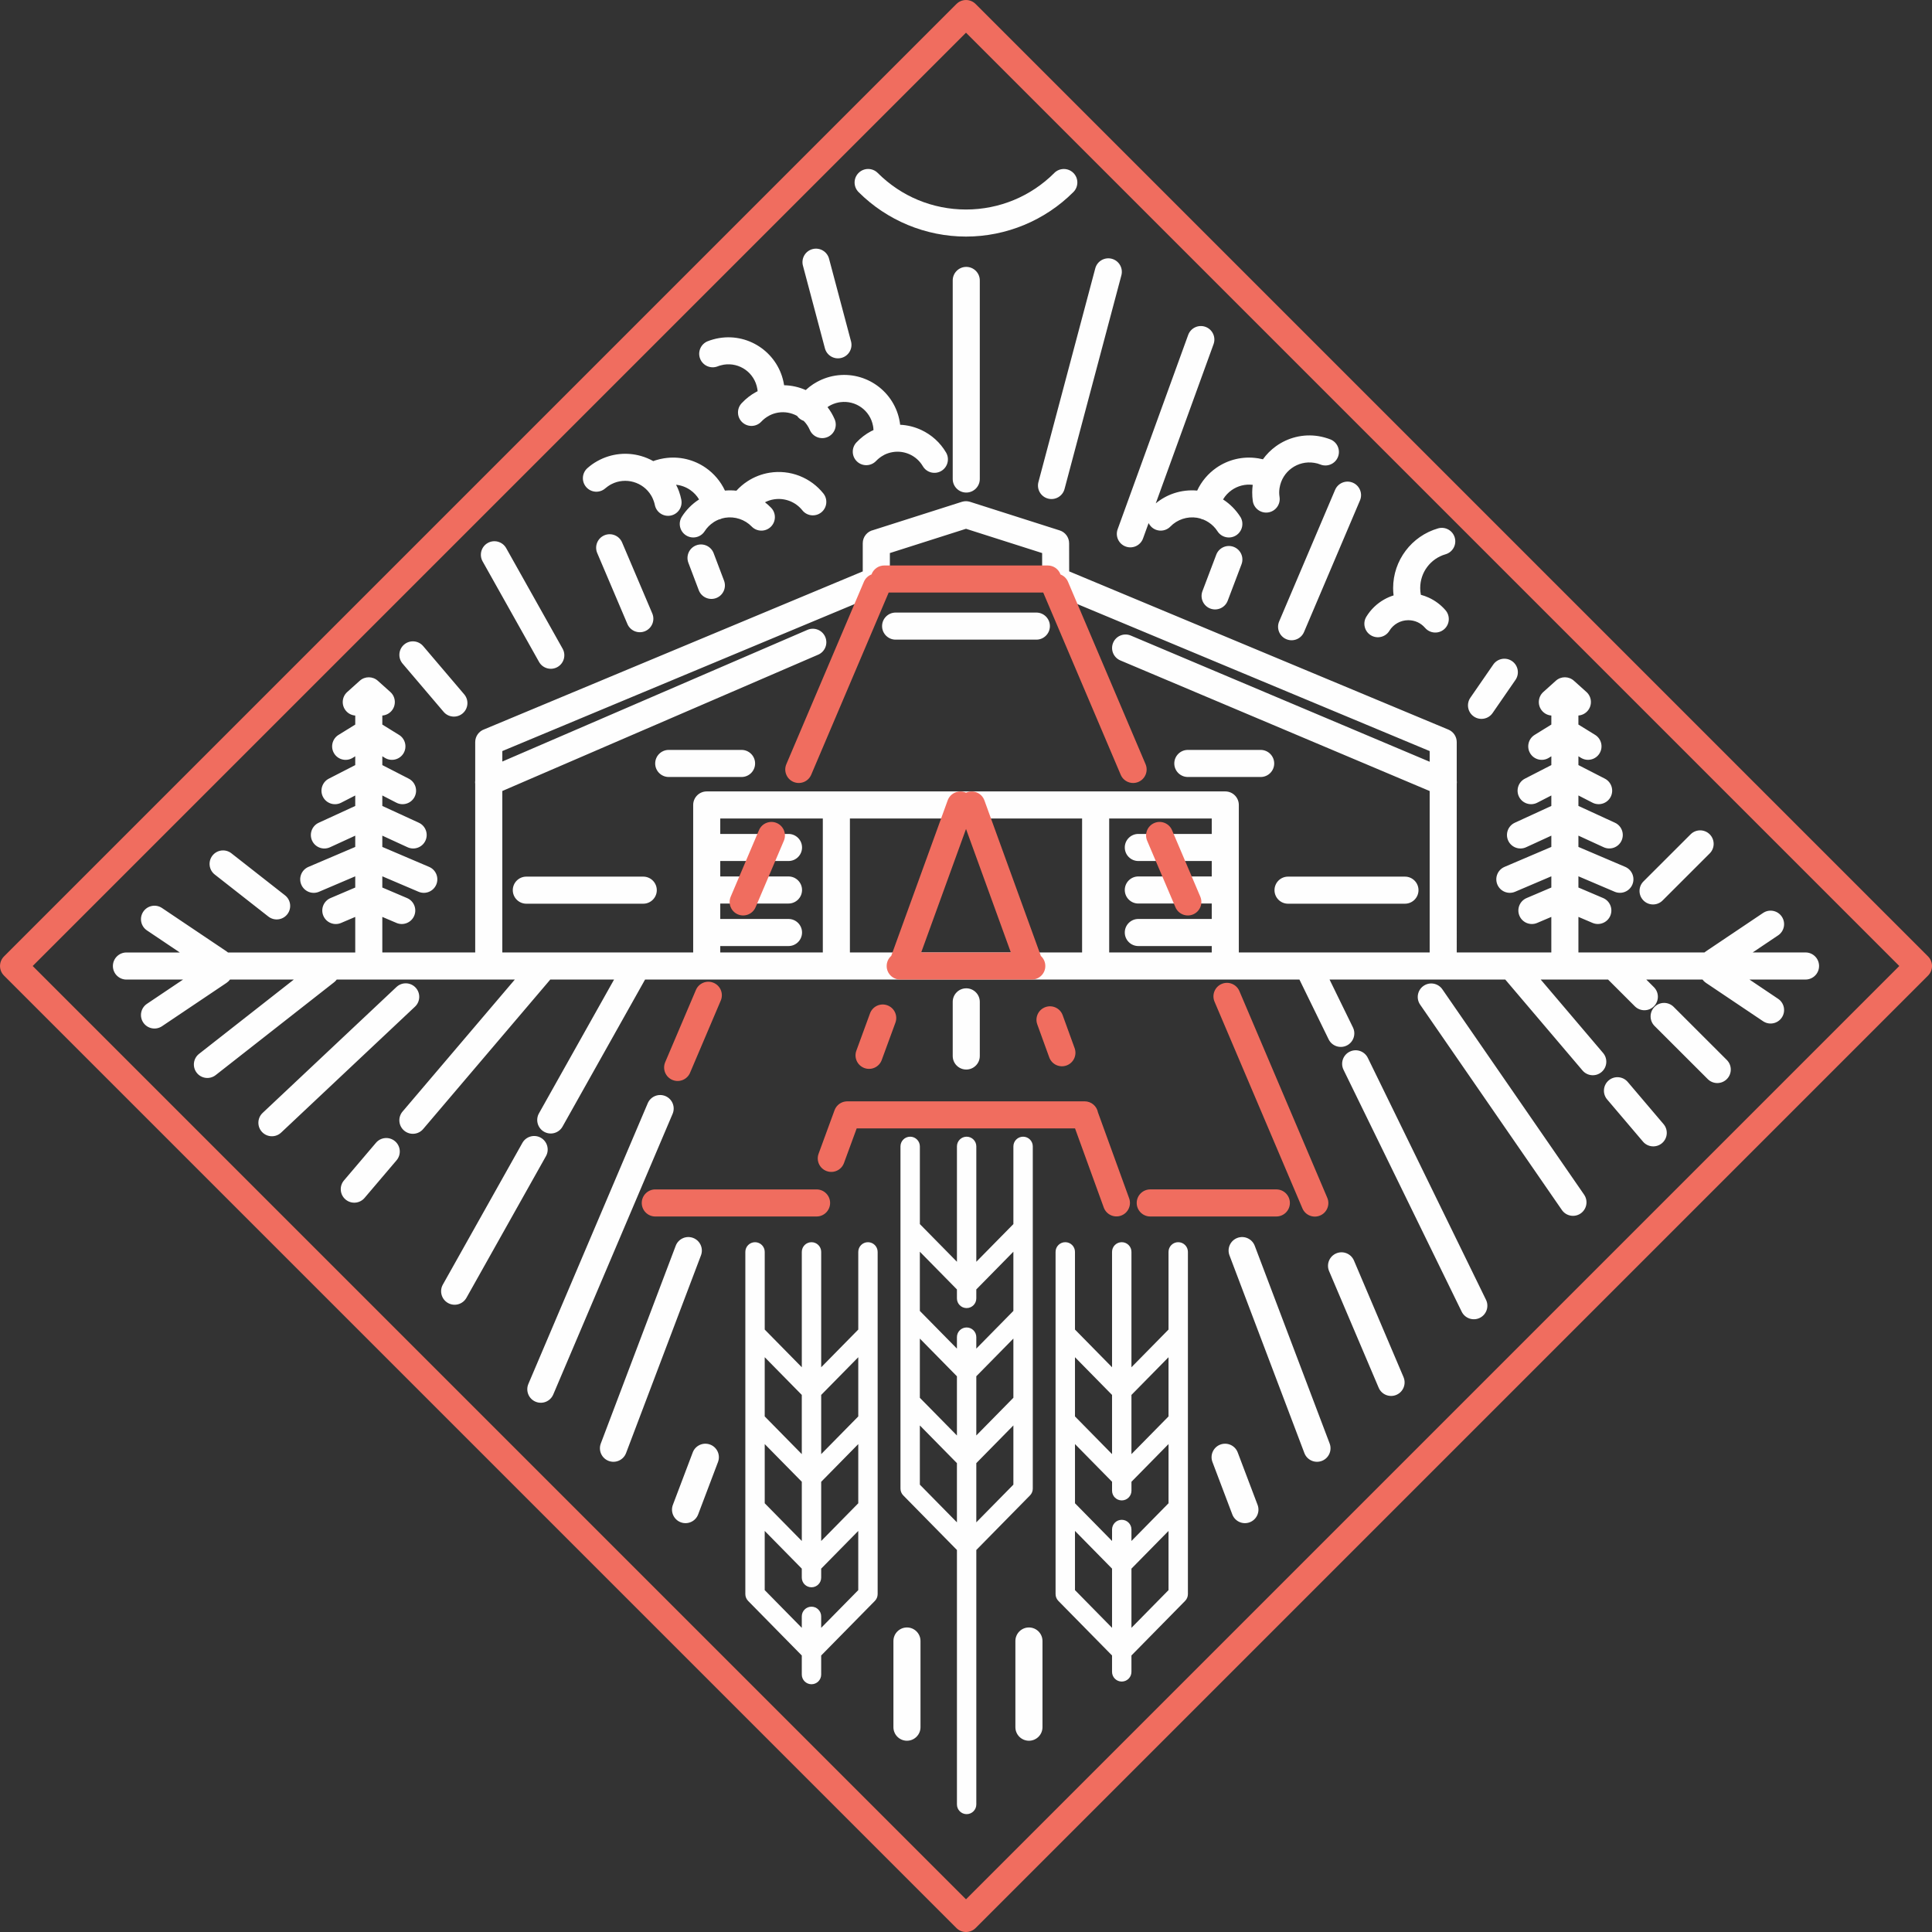
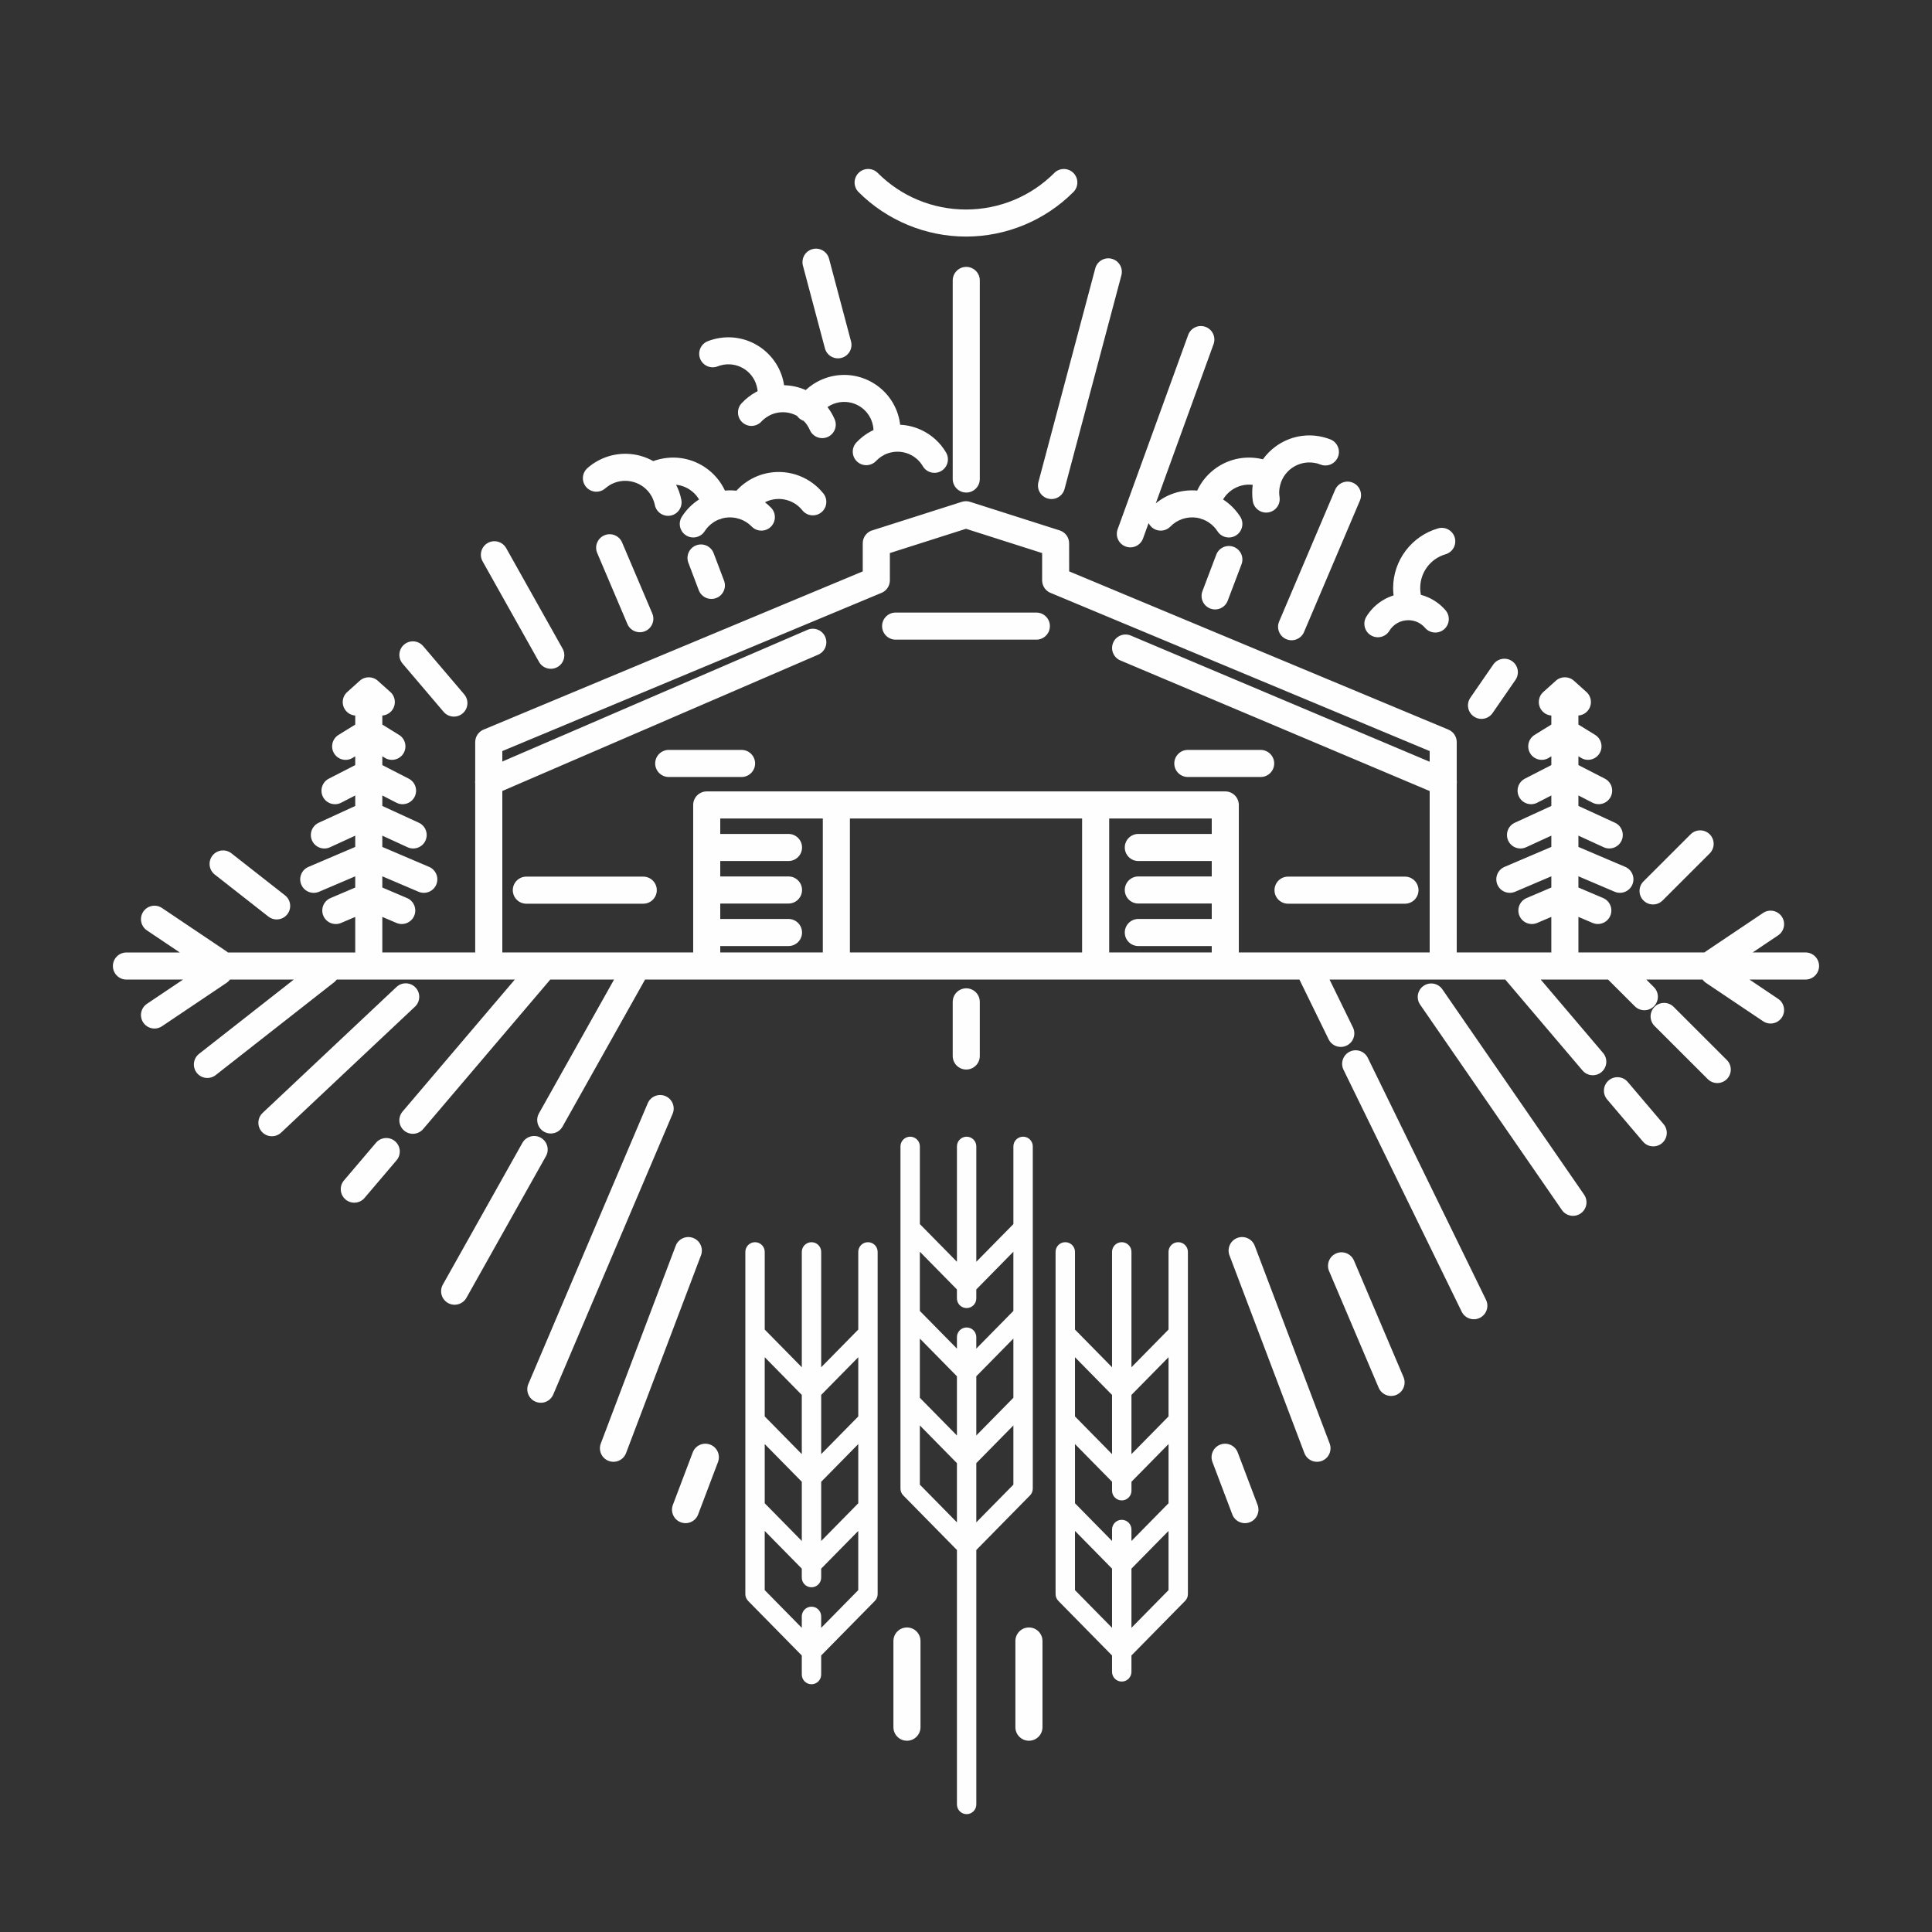
<svg xmlns="http://www.w3.org/2000/svg" xml:space="preserve" width="32.672mm" height="32.672mm" style="shape-rendering:geometricPrecision; text-rendering:geometricPrecision; image-rendering:optimizeQuality; fill-rule:evenodd; clip-rule:evenodd" viewBox="0 0 1487.68 1487.68">
  <rect x="0" y="0" width="1487.68" height="1487.68" fill="#333333" stroke="none" />
  <defs>
    <style type="text/css">  .fil0 {fill:#FEFEFE;fill-rule:nonzero} .fil1 {fill:#F06D5F;fill-rule:nonzero}  </style>
  </defs>
  <g id="Слой_x0020_1">
    <path class="fil0" d="M823.3 439.98l291.99 121.83c4,1.66 6.42,5.53 6.42,9.61l0 29.54c0.12,0.88 0.12,1.78 0,2.69l0.01 129.77 72.83 0 0 -27.38 -10.9 4.64c-5.28,2.25 -11.4,-0.21 -13.64,-5.5 -2.25,-5.29 0.21,-11.4 5.5,-13.65l19.05 -8.12 0 -8.63 -27.89 11.89c-5.28,2.25 -11.4,-0.21 -13.65,-5.5 -2.24,-5.28 0.21,-11.4 5.5,-13.65l36.04 -15.37 0 -8.68 -19.46 8.94c-5.22,2.38 -11.38,0.08 -13.76,-5.13 -2.38,-5.22 -0.09,-11.39 5.13,-13.77l28.09 -12.91 0 -8.07 -10.82 5.56c-5.1,2.63 -11.38,0.63 -14.01,-4.48 -2.63,-5.1 -0.63,-11.38 4.48,-14.02l20.36 -10.46 0 -6.79 -1.94 1.21c-4.88,3.01 -11.29,1.5 -14.3,-3.38 -3.01,-4.88 -1.5,-11.28 3.38,-14.29l12.86 -7.95 0 -6.96c-2.58,-0.19 -5.09,-1.34 -6.96,-3.41 -3.85,-4.27 -3.5,-10.86 0.77,-14.7l9.65 -8.67c4.01,-3.62 10.07,-3.52 13.97,0.04l9.6 8.62c4.27,3.84 4.62,10.43 0.77,14.7 -1.87,2.07 -4.38,3.22 -6.96,3.41l0 6.96 12.87 7.95c4.88,3.01 6.39,9.42 3.38,14.29 -3.01,4.88 -9.42,6.39 -14.29,3.38l-1.95 -1.21 0 6.79 20.36 10.46c5.1,2.63 7.11,8.91 4.48,14.02 -2.63,5.1 -8.91,7.11 -14.02,4.48l-10.82 -5.56 0 8.07 28.09 12.91c5.22,2.38 7.52,8.55 5.14,13.77 -2.38,5.21 -8.55,7.51 -13.77,5.13l-19.46 -8.94 0 8.68 36.04 15.37c5.28,2.25 7.75,8.36 5.5,13.65 -2.25,5.29 -8.36,7.75 -13.65,5.5l-27.89 -11.89 0 8.63 19.05 8.12c5.28,2.25 7.74,8.36 5.5,13.65 -2.25,5.28 -8.36,7.75 -13.65,5.5l-10.9 -4.64 0 27.38 97.08 0c0.34,-0.3 0.7,-0.58 1.09,-0.84l44.03 -29.58c4.77,-3.2 11.22,-1.92 14.42,2.85 3.2,4.77 1.92,11.22 -2.85,14.42l-19.58 13.15 40.69 0c5.76,0 10.43,4.67 10.43,10.43 0,5.76 -4.67,10.43 -10.43,10.43l-43.19 0 22.08 14.84c4.77,3.2 6.04,9.65 2.85,14.42 -3.19,4.77 -9.65,6.05 -14.42,2.85l-44.03 -29.58c-1.04,-0.7 -1.92,-1.56 -2.62,-2.52l-43.29 0 5.86 5.86c4.07,4.05 4.09,10.64 0.04,14.71 -4.04,4.07 -10.63,4.08 -14.7,0.04l-20.63 -20.61 -51.87 0 48.06 56.56c3.71,4.38 3.16,10.95 -1.22,14.66 -4.38,3.71 -10.95,3.16 -14.66,-1.22l-59.47 -70 -47.79 0 -87.51 0 18.02 36.89c2.52,5.17 0.36,11.41 -4.8,13.93 -5.17,2.52 -11.41,0.37 -13.93,-4.8l-22.48 -46.01 -503.88 0 -63.55 113.22c-2.81,5.01 -9.16,6.8 -14.17,3.99 -5.01,-2.81 -6.8,-9.16 -3.99,-14.17l57.83 -103.03 -49.15 0 -0.47 0.6 -97.36 114.48c-3.71,4.38 -10.28,4.93 -14.66,1.22 -4.38,-3.71 -4.93,-10.28 -1.22,-14.66l86.44 -101.64 -20.05 0 -117.08 0c-0.56,0.76 -1.22,1.46 -2,2.07l-91.21 71.5c-4.52,3.52 -11.05,2.73 -14.58,-1.79 -3.53,-4.52 -2.73,-11.05 1.79,-14.58l72.96 -57.2 -49.15 0c-0.7,0.96 -1.58,1.82 -2.62,2.52l-49.74 33.42c-4.77,3.19 -11.22,1.92 -14.42,-2.85 -3.2,-4.77 -1.92,-11.22 2.85,-14.42l27.79 -18.67 -43.59 0c-5.76,0 -10.43,-4.67 -10.43,-10.43 0,-5.76 4.67,-10.43 10.43,-10.43l41.09 0 -25.29 -16.99c-4.77,-3.2 -6.04,-9.65 -2.85,-14.42 3.19,-4.77 9.65,-6.04 14.42,-2.85l49.74 33.42c0.39,0.26 0.75,0.54 1.09,0.84l97.98 0 0 -27.38 -10.9 4.64c-5.28,2.25 -11.4,-0.21 -13.65,-5.5 -2.24,-5.29 0.21,-11.4 5.5,-13.65l19.05 -8.12 0 -8.63 -27.89 11.89c-5.29,2.25 -11.4,-0.21 -13.65,-5.5 -2.25,-5.28 0.21,-11.4 5.5,-13.65l36.04 -15.37 0 -8.68 -19.46 8.94c-5.22,2.38 -11.39,0.08 -13.77,-5.13 -2.38,-5.22 -0.08,-11.39 5.14,-13.77l28.09 -12.91 0 -8.07 -10.83 5.56c-5.1,2.63 -11.38,0.63 -14.01,-4.48 -2.63,-5.1 -0.62,-11.38 4.48,-14.02l20.36 -10.46 0 -6.79 -1.95 1.21c-4.88,3.01 -11.28,1.5 -14.29,-3.38 -3.01,-4.88 -1.5,-11.28 3.38,-14.29l12.87 -7.95 0 -6.96c-2.58,-0.19 -5.1,-1.33 -6.96,-3.41 -3.85,-4.27 -3.5,-10.86 0.77,-14.7l9.65 -8.67c4.01,-3.62 10.07,-3.52 13.97,0.04l9.61 8.62c4.27,3.84 4.62,10.43 0.77,14.7 -1.87,2.07 -4.38,3.22 -6.96,3.41l0 6.96 12.87 7.95c4.88,3.01 6.39,9.42 3.38,14.29 -3.01,4.88 -9.42,6.39 -14.3,3.38l-1.95 -1.21 0 6.79 20.36 10.46c5.1,2.63 7.11,8.91 4.48,14.02 -2.63,5.1 -8.91,7.11 -14.02,4.48l-10.82 -5.56 0 8.07 28.09 12.91c5.22,2.38 7.51,8.55 5.13,13.77 -2.38,5.21 -8.55,7.51 -13.76,5.13l-19.46 -8.94 0 8.68 36.04 15.37c5.28,2.25 7.74,8.36 5.5,13.65 -2.25,5.29 -8.36,7.75 -13.65,5.5l-27.89 -11.89 0 8.63 19.05 8.12c5.29,2.25 7.75,8.36 5.5,13.65 -2.24,5.28 -8.36,7.75 -13.64,5.5l-10.91 -4.64 0 27.38 71.53 0 0 -129.67c-0.14,-0.97 -0.13,-1.95 0,-2.9l0 -29.42c0,-4.55 2.93,-8.43 7,-9.85l291.41 -121.59 0 -21.67c0,-5 3.52,-9.17 8.2,-10.19l68.14 -21.72c2.12,-0.67 4.3,-0.62 6.27,0l69.05 22.02c4.42,1.4 7.25,5.49 7.25,9.9l0.04 21.67zm-148.68 -85.05c-3.93,4.18 -10.52,4.38 -14.7,0.45 -4.18,-3.93 -4.38,-10.52 -0.45,-14.7 3.3,-3.51 7.11,-6.42 11.24,-8.61l0.9 -0.42 1 -0.49c-0.03,-0.68 -0.09,-1.35 -0.17,-2.03l-0.22 -1.33c-1.12,-5.88 -4.45,-10.82 -8.97,-14.07 -4.52,-3.26 -10.26,-4.84 -16.19,-4.05l-1.28 0.2c-2.72,0.52 -5.27,1.51 -7.55,2.9l-0.59 0.42 -0.43 0.29c2.18,2.83 4.04,5.95 5.5,9.35 2.27,5.28 -0.17,11.41 -5.46,13.68 -5.28,2.27 -11.41,-0.18 -13.68,-5.46 -1.14,-2.66 -2.76,-5.02 -4.71,-6.98 -0.76,-0.27 -1.5,-0.62 -2.21,-1.07 -1.17,-0.75 -2.14,-1.7 -2.89,-2.77l-0.06 -0.03c-4.31,-2.36 -9.38,-3.32 -14.47,-2.5 -2.33,0.37 -4.55,1.1 -6.6,2.14l-0.44 0.25c-2.25,1.21 -4.26,2.75 -5.93,4.54 -3.88,4.2 -10.45,4.46 -14.66,0.57 -4.2,-3.89 -4.46,-10.45 -0.57,-14.66 3.32,-3.59 7.16,-6.56 11.3,-8.78l0.66 -0.33 0.4 -0.2c-0.04,-0.48 -0.1,-0.98 -0.17,-1.48l-0.05 -0.26c-1,-6.17 -4.41,-11.35 -9.08,-14.72 -4.69,-3.37 -10.67,-4.96 -16.83,-3.96 -0.61,0.09 -1.41,0.29 -2.39,0.55 -0.7,0.16 -1.47,0.43 -2.28,0.75 -5.35,2.09 -11.39,-0.56 -13.48,-5.91 -2.09,-5.35 0.56,-11.39 5.91,-13.48 1.35,-0.53 2.81,-1.01 4.36,-1.44l0.05 -0.01c1.27,-0.37 2.77,-0.7 4.5,-0.98 11.81,-1.92 23.3,1.14 32.3,7.63 9.01,6.49 15.55,16.42 17.47,28.24l0.05 0.38 0.01 0.09c5.83,0.12 11.49,1.41 16.67,3.71 1.8,-1.68 3.75,-3.21 5.81,-4.56l0.82 -0.49c4.85,-3.03 10.3,-5.11 16.02,-6.04l0.2 -0.03c11.74,-1.85 23.15,1.21 32.11,7.66 9.02,6.49 15.55,16.42 17.48,28.23l0.06 0.42 0.2 1.53c5.72,0.27 11.29,1.68 16.39,4.08 7.75,3.64 14.44,9.58 18.97,17.3 2.9,4.95 1.24,11.32 -3.7,14.22 -4.95,2.9 -11.32,1.24 -14.21,-3.71 -2.36,-4.01 -5.84,-7.1 -9.86,-8.99 -4.03,-1.89 -8.64,-2.6 -13.25,-1.85 -2.24,0.36 -4.38,1.05 -6.35,2.01l-0.63 0.36c-2.2,1.17 -4.19,2.68 -5.86,4.45zm-107.59 22.93c2.56,-2.8 5.46,-5.26 8.63,-7.32 5.07,-3.29 10.83,-5.55 16.95,-6.54 7.81,-1.26 15.7,-0.37 22.86,2.39l0.56 0.23c6.93,2.78 13.17,7.34 17.99,13.37 3.57,4.47 2.85,11.01 -1.63,14.58 -4.48,3.57 -11.01,2.85 -14.58,-1.63 -2.53,-3.16 -5.8,-5.55 -9.41,-7.02l-0.42 -0.15c-3.77,-1.46 -7.95,-1.92 -12.11,-1.25 -2.4,0.38 -4.69,1.16 -6.83,2.25 1.65,1.27 3.21,2.67 4.69,4.19 4,4.11 3.91,10.7 -0.2,14.7 -4.11,4 -10.7,3.91 -14.7,-0.2 -2.62,-2.71 -5.86,-4.7 -9.38,-5.87 -3.54,-1.17 -7.35,-1.51 -11.08,-0.91 -0.83,0.14 -1.65,0.31 -2.45,0.54 -0.8,0.4 -1.66,0.7 -2.58,0.88 -1.17,0.47 -2.29,1.05 -3.36,1.7l-0.59 0.41c-2.7,1.77 -5.03,4.1 -6.8,6.87 -3.11,4.83 -9.55,6.24 -14.38,3.13 -4.84,-3.1 -6.24,-9.54 -3.14,-14.38 3.38,-5.27 7.8,-9.71 12.92,-13.05l0.31 -0.18c-1.72,-2.91 -4.04,-5.38 -6.76,-7.27 -3.21,-2.23 -6.98,-3.65 -10.96,-4.06 0.88,1.68 1.62,3.32 2.21,4.93l0.2 0.59c0.66,1.86 1.2,3.86 1.62,5.95 1.15,5.62 -2.48,11.11 -8.1,12.25 -5.62,1.15 -11.11,-2.48 -12.26,-8.1 -0.19,-0.96 -0.48,-1.98 -0.85,-3.04l-0.16 -0.41c-0.36,-1 -0.76,-1.89 -1.16,-2.69l-0.67 -1.2c-3.13,-5.25 -8.08,-8.84 -13.6,-10.4 -5.53,-1.58 -11.63,-1.12 -17.07,1.7l-1.19 0.67 -1.53 1.01c-0.77,0.54 -1.43,1.05 -1.92,1.49 -4.3,3.8 -10.86,3.4 -14.66,-0.9 -3.8,-4.3 -3.4,-10.86 0.9,-14.66 1.28,-1.13 2.54,-2.13 3.71,-2.96 1.19,-0.84 2.53,-1.68 3.99,-2.49l0.24 -0.13c10.58,-5.81 22.5,-6.83 33.24,-3.77 3.3,0.94 6.49,2.26 9.5,3.95l1.49 -0.52 0.58 -0.18c1.96,-0.61 4.02,-1.1 6.13,-1.44l0.39 -0.05c11.59,-1.78 22.87,1.12 31.83,7.35 6.28,4.37 11.44,10.38 14.78,17.54 2.97,-0.26 5.93,-0.23 8.84,0.09zm387.98 19.98c3.1,4.83 1.69,11.27 -3.14,14.38 -4.84,3.11 -11.28,1.7 -14.38,-3.13 -1.77,-2.76 -4.11,-5.1 -6.81,-6.87 -1.28,-0.84 -2.64,-1.56 -4.05,-2.14 -0.87,-0.18 -1.68,-0.46 -2.44,-0.84 -0.82,-0.23 -1.65,-0.41 -2.5,-0.56 -3.73,-0.6 -7.54,-0.26 -11.08,0.91 -3.52,1.17 -6.76,3.16 -9.38,5.87 -4,4.11 -10.59,4.2 -14.7,0.2 -0.87,-0.85 -1.57,-1.82 -2.08,-2.86l-4.29 11.83c-1.95,5.4 -7.92,8.19 -13.32,6.23 -5.4,-1.95 -8.19,-7.92 -6.23,-13.32l54.31 -149.62c1.96,-5.4 7.92,-8.19 13.32,-6.23 5.4,1.95 8.19,7.92 6.23,13.32l-44.5 122.59c4.23,-3.48 9.03,-6.12 14.12,-7.8 5.63,-1.86 11.68,-2.58 17.76,-2.03 3.34,-7.16 8.5,-13.17 14.78,-17.54 8.95,-6.22 20.24,-9.13 31.82,-7.35l0.39 0.05c1.23,0.2 2.45,0.45 3.63,0.74 2.8,-3.89 6.21,-7.29 10.06,-10.06 9.14,-6.59 20.81,-9.69 32.8,-7.75 1.44,0.23 2.97,0.57 4.56,1.01 1.66,0.46 3.16,0.95 4.48,1.46 5.35,2.09 8,8.13 5.91,13.48 -2.09,5.35 -8.13,8 -13.48,5.91 -0.92,-0.36 -1.71,-0.63 -2.36,-0.81 -0.71,-0.19 -1.54,-0.37 -2.45,-0.51 -6.35,-1.03 -12.51,0.61 -17.33,4.08 -4.81,3.47 -8.31,8.79 -9.34,15.14l-0.05 0.27c-0.17,1.12 -0.26,2.23 -0.27,3.27 -0,1.07 0.09,2.29 0.29,3.63 0.83,5.69 -3.11,10.98 -8.8,11.81 -5.69,0.83 -10.98,-3.11 -11.81,-8.8 -0.31,-2.09 -0.46,-4.36 -0.45,-6.73 0.02,-1.95 0.15,-3.87 0.4,-5.73 -5.86,-0.71 -11.56,0.83 -16.11,4 -2.72,1.89 -5.03,4.35 -6.75,7.25l0.3 0.19c5.11,3.35 9.53,7.79 12.92,13.06zm114.86 87.88c-2.99,4.9 -9.4,6.45 -14.3,3.46 -4.9,-2.99 -6.45,-9.4 -3.46,-14.3 3.45,-5.64 8.23,-10.18 13.78,-13.29 2.28,-1.28 4.69,-2.33 7.2,-3.11 -0.24,-1.89 -0.35,-3.78 -0.35,-5.66 0,-10.62 3.53,-20.63 9.64,-28.74 6.09,-8.09 14.74,-14.26 24.99,-17.22 5.51,-1.57 11.26,1.62 12.83,7.13 1.58,5.51 -1.62,11.26 -7.13,12.83 -5.77,1.66 -10.65,5.15 -14.08,9.72 -3.42,4.54 -5.4,10.21 -5.4,16.27 0,1.77 0.17,3.52 0.49,5.2 2.09,0.56 4.12,1.29 6.08,2.19 4.9,2.25 9.33,5.54 12.91,9.69 3.75,4.34 3.28,10.91 -1.06,14.66 -4.34,3.75 -10.91,3.28 -14.66,-1.06 -1.63,-1.89 -3.63,-3.39 -5.81,-4.39 -2.16,-0.99 -4.59,-1.52 -7.13,-1.52 -2.98,0 -5.85,0.77 -8.34,2.16 -2.51,1.41 -4.67,3.45 -6.21,5.96zm-258.06 -352.52c4.05,-4.07 10.64,-4.09 14.71,-0.04 4.07,4.04 4.08,10.63 0.04,14.7 -10.96,10.97 -23.91,19.56 -37.99,25.39 -14.09,5.83 -29.28,8.92 -44.73,8.92 -15.45,0 -30.64,-3.09 -44.73,-8.92 -14.12,-5.85 -27.07,-14.42 -38,-25.34 -4.07,-4.07 -4.07,-10.67 0,-14.74 4.07,-4.07 10.68,-4.07 14.75,0 9.05,9.05 19.67,16.11 31.15,20.86 11.52,4.77 24.02,7.3 36.83,7.3 12.8,0 25.31,-2.53 36.84,-7.3 11.52,-4.77 22.14,-11.82 31.14,-20.82zm-24.01 742.08c-4.13,0 -7.47,3.35 -7.47,7.47l0 59.82 -28.55 29.02 0 -88.84c0,-4.12 -3.34,-7.47 -7.46,-7.47 -4.12,0 -7.46,3.35 -7.46,7.47l0 88.84 -28.55 -29.02 0 -59.82c0,-4.12 -3.34,-7.47 -7.46,-7.47 -4.13,0 -7.47,3.35 -7.47,7.47l0 263.51c0,1.96 0.76,3.84 2.14,5.23l41.34 42.04 0 195.93c0,4.12 3.34,7.47 7.46,7.47 4.13,0 7.46,-3.35 7.46,-7.47l0 -195.93 41.34 -42.04c1.38,-1.39 2.14,-3.27 2.14,-5.23l0 -263.51c0.01,-4.12 -3.33,-7.47 -7.45,-7.47zm-43.49 131.97c4.13,0 7.46,-3.34 7.46,-7.46l0 -6.9 28.55 -29.03 0 45.58 -28.55 29.02 0 -8.82c0,-4.12 -3.34,-7.46 -7.45,-7.46 -4.13,0 -7.47,3.34 -7.47,7.46l0 8.82 -28.55 -29.02 0 -45.58 28.55 29.03 0 6.9c0,4.13 3.34,7.46 7.46,7.46zm36.01 69.07l-28.55 29.02 0 -45.58 28.55 -29.03 0 45.58zm-72.02 -45.58l28.55 29.03 0 45.58 -28.55 -29.02 0 -45.58zm0 66.88l28.55 29.03 0 45.58 -28.55 -29.02 0 -45.59zm43.47 29.03l28.55 -29.03 0 45.59 -28.55 29.02 0 -45.58zm-83.43 -170.12c-4.13,0 -7.46,3.34 -7.46,7.46l0 59.81 -28.55 29.03 0 -88.84c0,-4.12 -3.34,-7.46 -7.46,-7.46 -4.12,0 -7.47,3.34 -7.47,7.46l0 88.84 -28.55 -29.03 0 -59.81c0,-4.12 -3.35,-7.46 -7.46,-7.46 -4.12,0 -7.47,3.34 -7.47,7.46l0 263.51c0,1.96 0.77,3.84 2.14,5.24l41.33 42.03 0 14.68c0,4.12 3.35,7.46 7.47,7.46 4.13,0 7.46,-3.34 7.46,-7.46l0 -14.68 41.34 -42.03c1.37,-1.4 2.14,-3.28 2.14,-5.24l0 -263.51c0,-4.12 -3.35,-7.46 -7.47,-7.46zm-43.48 280.65c-4.12,0 -7.47,3.34 -7.47,7.47l0 8.82 -28.55 -29.03 0 -45.58 28.55 29.03 0 6.9c0,4.12 3.35,7.46 7.47,7.46 4.13,0 7.46,-3.34 7.46,-7.46l0 -6.9 28.55 -29.03 0 45.58 -28.55 29.03 0 -8.82c0,-4.12 -3.34,-7.47 -7.46,-7.47zm36.02 -79.62l-28.55 29.04 0 -45.59 28.55 -29.02 0 45.58zm-72.03 -45.58l28.55 29.02 0 45.59 -28.55 -29.04 0 -45.58zm72.03 -21.3l-28.55 29.03 0 -45.58 28.55 -29.03 0 45.59zm-43.49 29.03l-28.55 -29.03 0 -45.59 28.55 29.03 0 45.58zm289.85 -163.19c-4.13,0 -7.46,3.34 -7.46,7.46l0 59.81 -28.55 29.03 0 -88.84c0,-4.12 -3.34,-7.46 -7.47,-7.46 -4.12,0 -7.47,3.34 -7.47,7.46l0 88.84 -28.54 -29.03 0 -59.81c0,-4.12 -3.35,-7.46 -7.47,-7.46 -4.13,0 -7.47,3.34 -7.47,7.46l0 263.51c0,1.96 0.77,3.84 2.15,5.24l41.33 42.03 0 12.61c0,4.12 3.35,7.47 7.47,7.47 4.13,0 7.47,-3.35 7.47,-7.47l0 -12.61 41.33 -42.03c1.38,-1.4 2.15,-3.28 2.15,-5.24l0 -263.51c0,-4.12 -3.34,-7.46 -7.47,-7.46zm-7.46 201.03l-28.55 29.04 0 -8.83c0,-4.12 -3.34,-7.46 -7.46,-7.47 -4.13,0 -7.47,3.35 -7.47,7.47l0 8.83 -28.54 -29.04 0 -45.58 28.54 29.02 0 6.89c0,4.13 3.35,7.47 7.47,7.47 4.13,0 7.47,-3.34 7.47,-7.47l0 -6.89 28.55 -29.02 0 45.58zm0 -66.87l-28.55 29.03 0 -45.58 28.55 -29.03 0 45.59zm-43.49 29.03l-28.54 -29.03 0 -45.59 28.54 29.03 0 45.58zm-28.54 59.14l28.54 29.03 0 45.58 -28.54 -29.03 0 -45.58zm43.48 29.03l28.55 -29.03 0 45.58 -28.55 29.03 0 -45.58zm-316.62 -474.48l78.97 0 0 -103.13 -78.97 0 0 11.88 52.55 0c5.75,0 10.42,4.67 10.42,10.43 0,5.76 -4.67,10.42 -10.42,10.42l-52.55 0 0 11.89 52.55 0c5.75,0 10.42,4.67 10.42,10.42 0,5.76 -4.67,10.43 -10.42,10.43l-52.55 0 0 11.88 52.55 0c5.75,0 10.42,4.67 10.42,10.43 0,5.76 -4.67,10.43 -10.42,10.43l-52.55 0 0 4.92zm-20.85 0l0 -15.09 -0 -0.26 0 -0.27 0 -32.2 -0 -0.27 0 -0.26 0 -32.21 -0 -0.26 0 -0.27 0 -32.47c0,-5.76 4.67,-10.43 10.43,-10.43l99.82 0 199.65 0 99.82 0c5.76,0 10.43,4.67 10.43,10.43l0 32.74 0 32.73 0 32.74 0 15.35 146.96 0 0 -124.29 -238.2 -100.57c-5.28,-2.23 -7.76,-8.32 -5.54,-13.6 2.23,-5.29 8.32,-7.77 13.61,-5.54l230.13 97.16 0 -8.22 -291.39 -121.58c-4.08,-1.42 -7.02,-5.3 -7.02,-9.86l0 -21.03 -58.62 -18.69 -58.63 18.69 0 21.03c0,4.56 -2.94,8.44 -7.02,9.86l-291.39 121.58 0 8.06 234.97 -101.41c5.28,-2.27 11.42,0.18 13.68,5.46 2.27,5.29 -0.18,11.42 -5.46,13.68l-243.2 104.96 0 124.32 146.96 0zm120.68 -0l178.79 0 0 -103.13 -178.79 0 0 103.13zm199.65 0l78.97 0 0 -4.92 -56.53 0c-5.76,0 -10.43,-4.67 -10.43,-10.43 0,-5.76 4.67,-10.43 10.43,-10.43l56.53 0 0 -11.88 -56.53 0c-5.76,0 -10.43,-4.67 -10.43,-10.43 0,-5.76 4.67,-10.42 10.43,-10.42l56.53 0 0 -11.89 -56.53 0c-5.76,0 -10.43,-4.67 -10.43,-10.42 0,-5.76 4.67,-10.43 10.43,-10.43l56.53 0 0 -11.88 -78.97 0 0 103.13zm-544.11 -222.43c-3.71,-4.38 -3.16,-10.95 1.22,-14.66 4.38,-3.71 10.95,-3.16 14.66,1.22l31.6 37.15c3.71,4.38 3.16,10.95 -1.22,14.66 -4.38,3.71 -10.95,3.16 -14.66,-1.22l-31.6 -37.15zm61.63 -78.71c-2.81,-5.01 -1.02,-11.37 3.99,-14.17 5.01,-2.81 11.37,-1.02 14.17,3.99l43.44 77.4c2.81,5.01 1.02,11.37 -3.99,14.17 -5.01,2.81 -11.37,1.02 -14.17,-3.99l-43.44 -77.4zm88.26 -6.41c-2.25,-5.28 0.21,-11.4 5.5,-13.65 5.28,-2.24 11.4,0.21 13.65,5.5l23.24 54.65c2.25,5.29 -0.21,11.4 -5.5,13.65 -5.29,2.25 -11.4,-0.21 -13.65,-5.5l-23.24 -54.65zm273.74 -209.91c0,-5.76 4.67,-10.43 10.43,-10.43 5.75,0 10.42,4.67 10.42,10.43l0 152.91c0,5.76 -4.67,10.43 -10.42,10.43 -5.76,0 -10.43,-4.67 -10.43,-10.43l0 -152.91zm-115.35 -11.42c-1.46,-5.56 1.85,-11.25 7.41,-12.71 5.56,-1.46 11.25,1.86 12.71,7.41l16.93 63.67c1.46,5.56 -1.85,11.25 -7.41,12.7 -5.56,1.46 -11.25,-1.85 -12.71,-7.41l-16.93 -63.67zm225.11 2.15c1.46,-5.56 7.15,-8.87 12.71,-7.41 5.55,1.46 8.87,7.15 7.41,12.71l-43.77 164.55c-1.46,5.55 -7.15,8.87 -12.71,7.41 -5.56,-1.46 -8.87,-7.15 -7.41,-12.71l43.77 -164.55zm93.16 220.49c2.02,-5.38 8.02,-8.09 13.4,-6.07 5.38,2.03 8.09,8.03 6.07,13.4l-10.63 28.05c-2.02,5.38 -8.02,8.09 -13.4,6.07 -5.38,-2.02 -8.09,-8.02 -6.07,-13.4l10.63 -28.05zm-406.48 6.15c-2.02,-5.38 0.69,-11.38 6.07,-13.4 5.37,-2.02 11.37,0.69 13.4,6.07l8.01 21.14c2.02,5.38 -0.69,11.38 -6.07,13.4 -5.37,2.02 -11.37,-0.69 -13.4,-6.07l-8.01 -21.14zm498.01 -56.12c2.25,-5.29 8.36,-7.75 13.65,-5.5 5.28,2.24 7.75,8.36 5.5,13.64l-43.09 101.35c-2.25,5.28 -8.36,7.75 -13.65,5.5 -5.29,-2.25 -7.75,-8.36 -5.5,-13.65l43.09 -101.35zm121.78 134.53c3.26,-4.72 9.74,-5.91 14.46,-2.65 4.72,3.26 5.91,9.74 2.65,14.46l-17.63 25.53c-3.26,4.72 -9.74,5.91 -14.46,2.65 -4.72,-3.26 -5.91,-9.74 -2.65,-14.46l17.63 -25.53zm-984.47 161.69c-4.52,-3.52 -5.32,-10.06 -1.79,-14.58 3.53,-4.52 10.06,-5.32 14.58,-1.79l41.29 32.37c4.52,3.53 5.32,10.06 1.79,14.58 -3.53,4.52 -10.06,5.32 -14.58,1.79l-41.29 -32.37zm51.11 198.71c-4.18,3.93 -10.77,3.73 -14.7,-0.45 -3.93,-4.18 -3.73,-10.77 0.45,-14.7l103.07 -96.97c4.18,-3.93 10.77,-3.73 14.7,0.45 3.93,4.18 3.73,10.76 -0.45,14.7l-103.07 96.97zm64.25 50.29c-3.71,4.38 -10.27,4.93 -14.66,1.22 -4.38,-3.71 -4.93,-10.28 -1.22,-14.66l24.65 -28.99c3.71,-4.38 10.27,-4.93 14.66,-1.22 4.38,3.71 4.93,10.28 1.22,14.66l-24.65 28.99zm78.42 76.95c-2.81,5.01 -9.16,6.8 -14.17,3.99 -5.01,-2.81 -6.8,-9.16 -3.99,-14.17l61.25 -109.12c2.81,-5.01 9.16,-6.8 14.17,-3.99 5.01,2.81 6.8,9.17 3.99,14.18l-61.25 109.12zm66.85 74.46c-2.25,5.29 -8.36,7.75 -13.65,5.5 -5.28,-2.24 -7.74,-8.36 -5.5,-13.64l91.92 -216.16c2.25,-5.28 8.36,-7.75 13.65,-5.5 5.28,2.25 7.75,8.36 5.5,13.65l-91.92 216.16zm282.8 256.15c0,5.76 -4.67,10.43 -10.42,10.43 -5.76,0 -10.43,-4.67 -10.43,-10.43l0 -66.36c0,-5.76 4.67,-10.43 10.43,-10.43 5.76,0 10.42,4.67 10.42,10.43l0 66.36zm93.93 0c0,5.76 -4.67,10.43 -10.43,10.43 -5.76,0 -10.43,-4.67 -10.43,-10.43l0 -66.36c0,-5.76 4.67,-10.43 10.43,-10.43 5.76,0 10.43,4.67 10.43,10.43l0 66.36zm-48.27 -516.83c0,5.76 -4.67,10.42 -10.42,10.42 -5.76,0 -10.43,-4.67 -10.43,-10.42l0 -41.69c0,-5.76 4.67,-10.43 10.43,-10.43 5.75,0 10.42,4.67 10.42,10.43l0 41.69zm213.9 345.65c2.03,5.38 -0.69,11.38 -6.07,13.4 -5.38,2.02 -11.38,-0.69 -13.4,-6.07l-15.29 -40.37c-2.03,-5.38 0.69,-11.38 6.07,-13.4 5.38,-2.02 11.38,0.69 13.4,6.07l15.29 40.37zm-430.77 7.33c-2.02,5.38 -8.02,8.09 -13.4,6.07 -5.37,-2.02 -8.09,-8.02 -6.07,-13.4l15.29 -40.37c2.02,-5.38 8.02,-8.09 13.4,-6.07 5.38,2.02 8.09,8.02 6.07,13.4l-15.29 40.37zm486.27 -54.58c2.02,5.38 -0.69,11.38 -6.07,13.4 -5.37,2.02 -11.37,-0.69 -13.4,-6.07l-57.68 -152.25c-2.02,-5.38 0.69,-11.38 6.07,-13.4 5.37,-2.02 11.37,0.69 13.4,6.07l57.68 152.25zm-541.77 7.33c-2.03,5.38 -8.03,8.09 -13.4,6.07 -5.38,-2.02 -8.09,-8.02 -6.07,-13.4l57.68 -152.25c2.02,-5.38 8.02,-8.09 13.4,-6.07 5.38,2.02 8.09,8.02 6.07,13.4l-57.68 152.25zm598.65 -58.44c2.24,5.28 -0.21,11.4 -5.5,13.64 -5.28,2.25 -11.4,-0.21 -13.64,-5.5l-38.18 -89.79c-2.25,-5.29 0.21,-11.4 5.5,-13.65 5.28,-2.25 11.4,0.21 13.65,5.5l38.18 89.8zm63.51 -59.56c2.52,5.17 0.37,11.41 -4.8,13.93 -5.17,2.52 -11.41,0.37 -13.93,-4.8l-91 -186.28c-2.52,-5.17 -0.37,-11.41 4.8,-13.93 5.17,-2.52 11.41,-0.37 13.93,4.8l91 186.28zm75.54 -80.95c3.26,4.72 2.07,11.2 -2.65,14.46 -4.72,3.26 -11.2,2.07 -14.46,-2.65l-109.15 -158.14c-3.26,-4.72 -2.08,-11.2 2.65,-14.46 4.72,-3.26 11.2,-2.07 14.46,2.65l109.16 158.14zm61.2 -54.31c3.71,4.38 3.16,10.96 -1.22,14.66 -4.38,3.71 -10.95,3.16 -14.66,-1.22l-27.59 -32.47c-3.71,-4.38 -3.16,-10.95 1.22,-14.66 4.38,-3.71 10.95,-3.16 14.66,1.22l27.59 32.47zm20.84 -223.19c4.07,-4.05 10.66,-4.03 14.7,0.04 4.04,4.07 4.03,10.66 -0.04,14.7l-36.3 36.27c-4.07,4.04 -10.66,4.03 -14.7,-0.05 -4.05,-4.07 -4.03,-10.66 0.04,-14.7l36.3 -36.26zm27.85 173.79c4.07,4.04 4.08,10.63 0.04,14.7 -4.04,4.07 -10.64,4.09 -14.7,0.04l-40.96 -40.92c-4.07,-4.05 -4.09,-10.64 -0.04,-14.71 4.04,-4.07 10.63,-4.08 14.7,-0.04l40.96 40.92zm-640.03 -323.67c-5.76,0 -10.43,-4.67 -10.43,-10.43 0,-5.76 4.67,-10.42 10.43,-10.42l108.37 0c5.75,0 10.42,4.67 10.42,10.42 0,5.76 -4.67,10.43 -10.42,10.43l-108.37 0zm-284.36 203.33c-5.76,0 -10.43,-4.67 -10.43,-10.42 0,-5.76 4.67,-10.43 10.43,-10.43l90.03 0c5.75,0 10.42,4.67 10.42,10.43 0,5.76 -4.67,10.42 -10.42,10.42l-90.03 0zm109.65 -97.57c-5.76,0 -10.43,-4.67 -10.43,-10.42 0,-5.76 4.67,-10.43 10.43,-10.43l56.08 0c5.76,0 10.42,4.67 10.42,10.43 0,5.76 -4.67,10.42 -10.42,10.42l-56.08 0zm399.72 0c-5.76,0 -10.43,-4.67 -10.43,-10.42 0,-5.76 4.67,-10.43 10.43,-10.43l56.08 0c5.75,0 10.42,4.67 10.42,10.43 0,5.76 -4.67,10.42 -10.42,10.42l-56.08 0zm77.15 97.57c-5.76,0 -10.42,-4.67 -10.42,-10.42 0,-5.76 4.67,-10.43 10.42,-10.43l90.03 0c5.76,0 10.43,4.67 10.43,10.43 0,5.76 -4.67,10.42 -10.43,10.42l-90.03 0z" />
-     <path class="fil1" d="M743.84 1462.51l718.66 -718.67 -718.66 -718.66 -718.67 718.66 718.67 718.67zm-50.66 -708.24c-5.76,0 -10.42,-4.67 -10.42,-10.43 0,-3.11 1.36,-5.89 3.52,-7.8l43.45 -119.73c1.96,-5.4 7.92,-8.19 13.32,-6.23 0.28,0.1 0.55,0.22 0.82,0.34 0.27,-0.12 0.54,-0.24 0.82,-0.34 5.4,-1.95 11.36,0.83 13.32,6.23l43.49 119.81c2.1,1.91 3.42,4.66 3.42,7.73 0,5.76 -4.67,10.43 -10.42,10.43l-101.31 0zm16.16 -20.85l69.04 0 -34.52 -95.1 -34.52 95.1zm-177.97 92.63c-2.25,5.28 -8.36,7.75 -13.65,5.5 -5.29,-2.25 -7.75,-8.36 -5.5,-13.65l23.65 -55.61c2.24,-5.28 8.36,-7.75 13.64,-5.5 5.29,2.25 7.75,8.36 5.5,13.65l-23.65 55.61zm147.59 -9.82c-1.98,5.4 -7.96,8.17 -13.36,6.19 -5.4,-1.98 -8.17,-7.96 -6.19,-13.36l10.53 -28.75c1.98,-5.4 7.96,-8.17 13.36,-6.19 5.4,1.98 8.17,7.96 6.19,13.36l-10.54 28.75zm-29.08 79.34c-1.98,5.4 -7.96,8.17 -13.36,6.19 -5.4,-1.98 -8.17,-7.96 -6.19,-13.36l12.29 -33.51c1.51,-4.13 5.37,-6.73 9.53,-6.83l0.07 -0 0.54 -0.01 182.44 0c5.1,0 9.35,3.67 10.25,8.51l24.02 66.17c1.95,5.4 -0.84,11.37 -6.23,13.32 -5.4,1.95 -11.36,-0.84 -13.32,-6.23l-22.12 -60.92 -168.14 0 -9.78 26.66zm177.61 -88.46c1.96,5.4 -0.83,11.37 -6.23,13.32 -5.4,1.96 -11.37,-0.83 -13.32,-6.23l-9.21 -25.38c-1.96,-5.4 0.83,-11.37 6.23,-13.32 5.4,-1.96 11.37,0.83 13.32,6.23l9.21 25.38zm-202.85 -210.52c-2.24,5.28 -8.36,7.74 -13.64,5.5 -5.29,-2.25 -7.75,-8.36 -5.5,-13.65l59.73 -140.47c1.14,-2.7 3.31,-4.66 5.85,-5.64 1.44,-4.02 5.29,-6.9 9.81,-6.9l125.91 0c4.53,0 8.39,2.9 9.83,6.94 2.5,0.99 4.62,2.93 5.75,5.6l59.73 140.47c2.24,5.28 -0.21,11.4 -5.5,13.65 -5.28,2.24 -11.4,-0.21 -13.64,-5.5l-59.66 -140.31 -119.01 0 -59.66 140.31zm-42.83 102c-2.24,5.28 -8.36,7.75 -13.64,5.5 -5.29,-2.24 -7.75,-8.36 -5.5,-13.65l21.77 -51.2c2.25,-5.28 8.36,-7.75 13.65,-5.5 5.28,2.25 7.75,8.36 5.5,13.65l-21.77 51.2zm342.44 -8.15c2.24,5.29 -0.21,11.4 -5.5,13.65 -5.29,2.25 -11.4,-0.21 -13.65,-5.5l-21.77 -51.2c-2.25,-5.29 0.21,-11.4 5.5,-13.65 5.28,-2.25 11.4,0.21 13.65,5.5l21.77 51.2zm97.78 231.89c2.25,5.28 -0.21,11.4 -5.5,13.64 -5.28,2.25 -11.4,-0.21 -13.65,-5.5l-67.67 -159.17c-2.25,-5.28 0.21,-11.4 5.5,-13.65 5.28,-2.24 11.4,0.21 13.64,5.5l67.68 159.17zm-136.31 14.39c-5.76,0 -10.43,-4.67 -10.43,-10.42 0,-5.76 4.67,-10.43 10.43,-10.43l97.09 0c5.76,0 10.43,4.67 10.43,10.43 0,5.76 -4.67,10.42 -10.43,10.42l-97.09 0zm-381.13 0.01c-5.76,0 -10.43,-4.67 -10.43,-10.43 0,-5.75 4.67,-10.42 10.43,-10.42l124.18 0c5.76,0 10.43,4.67 10.43,10.42 0,5.76 -4.67,10.43 -10.43,10.43l-124.18 0zm980.05 -185.51l-733.41 733.42c-4.07,4.07 -10.68,4.07 -14.75,0l-733.41 -733.42c-4.07,-4.07 -4.07,-10.67 0,-14.74l733.41 -733.41c4.07,-4.07 10.68,-4.07 14.75,0l733.41 733.41c4.07,4.07 4.07,10.67 0,14.74z" />
  </g>
</svg>